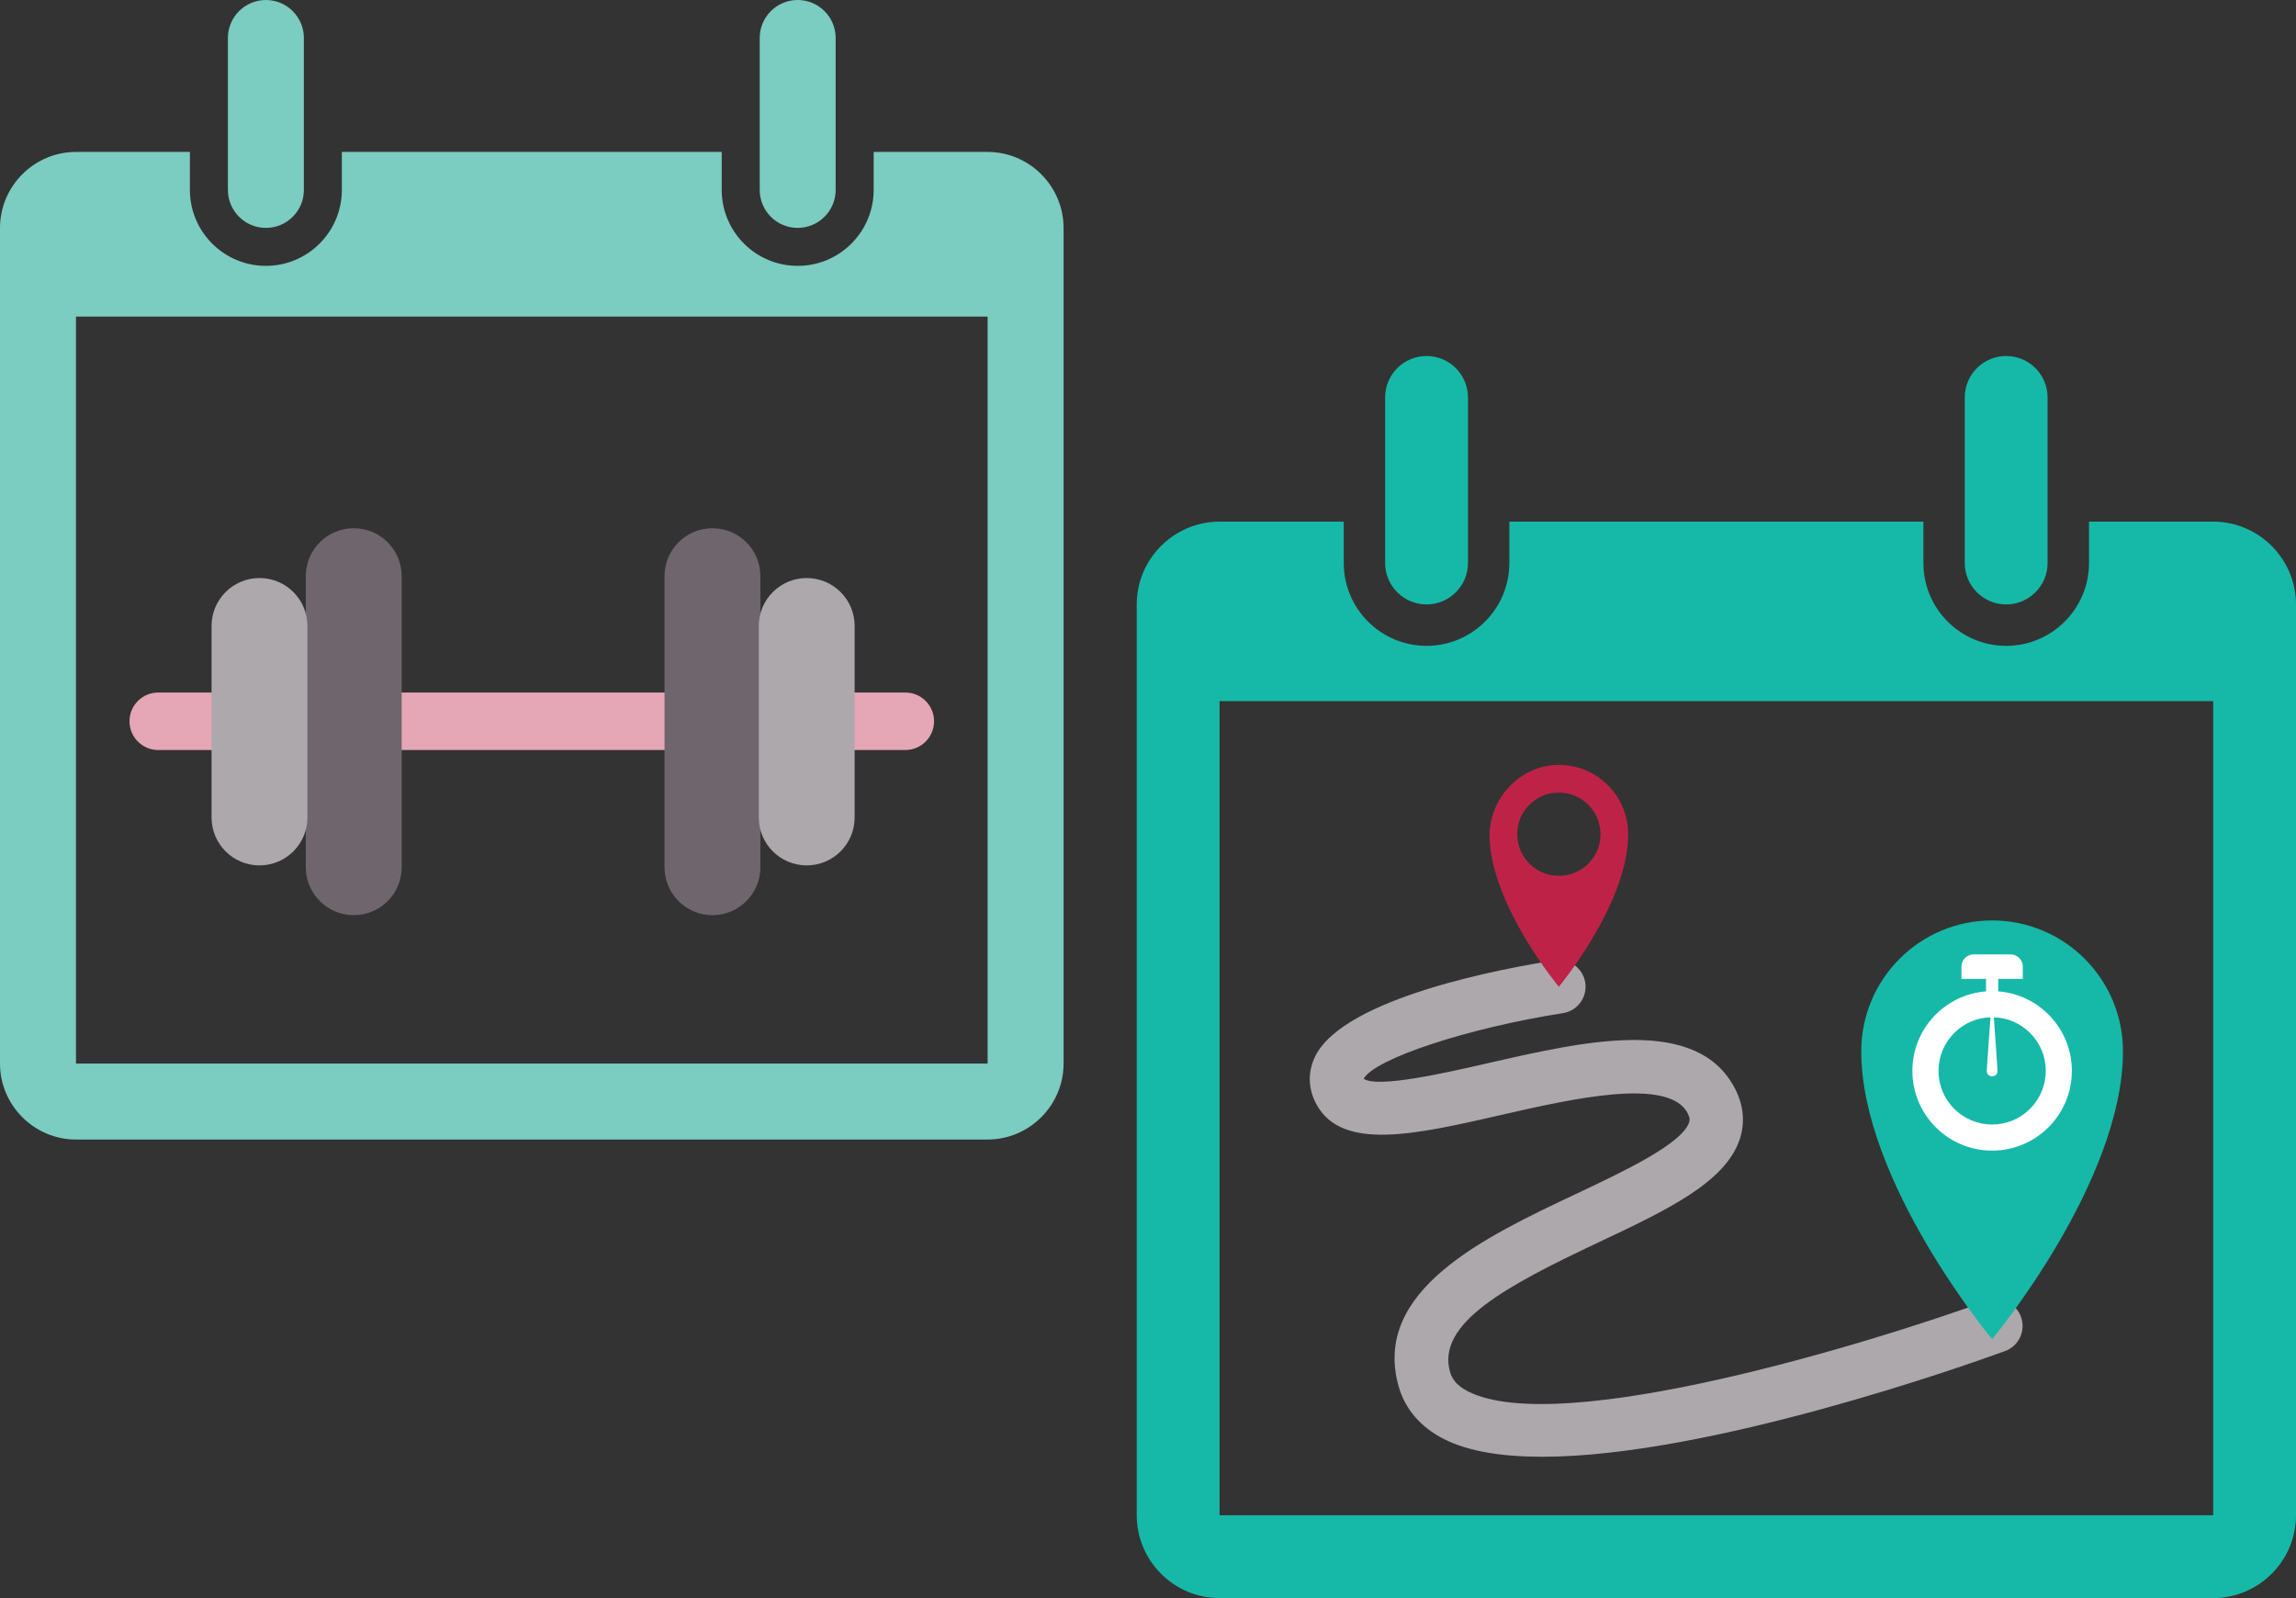
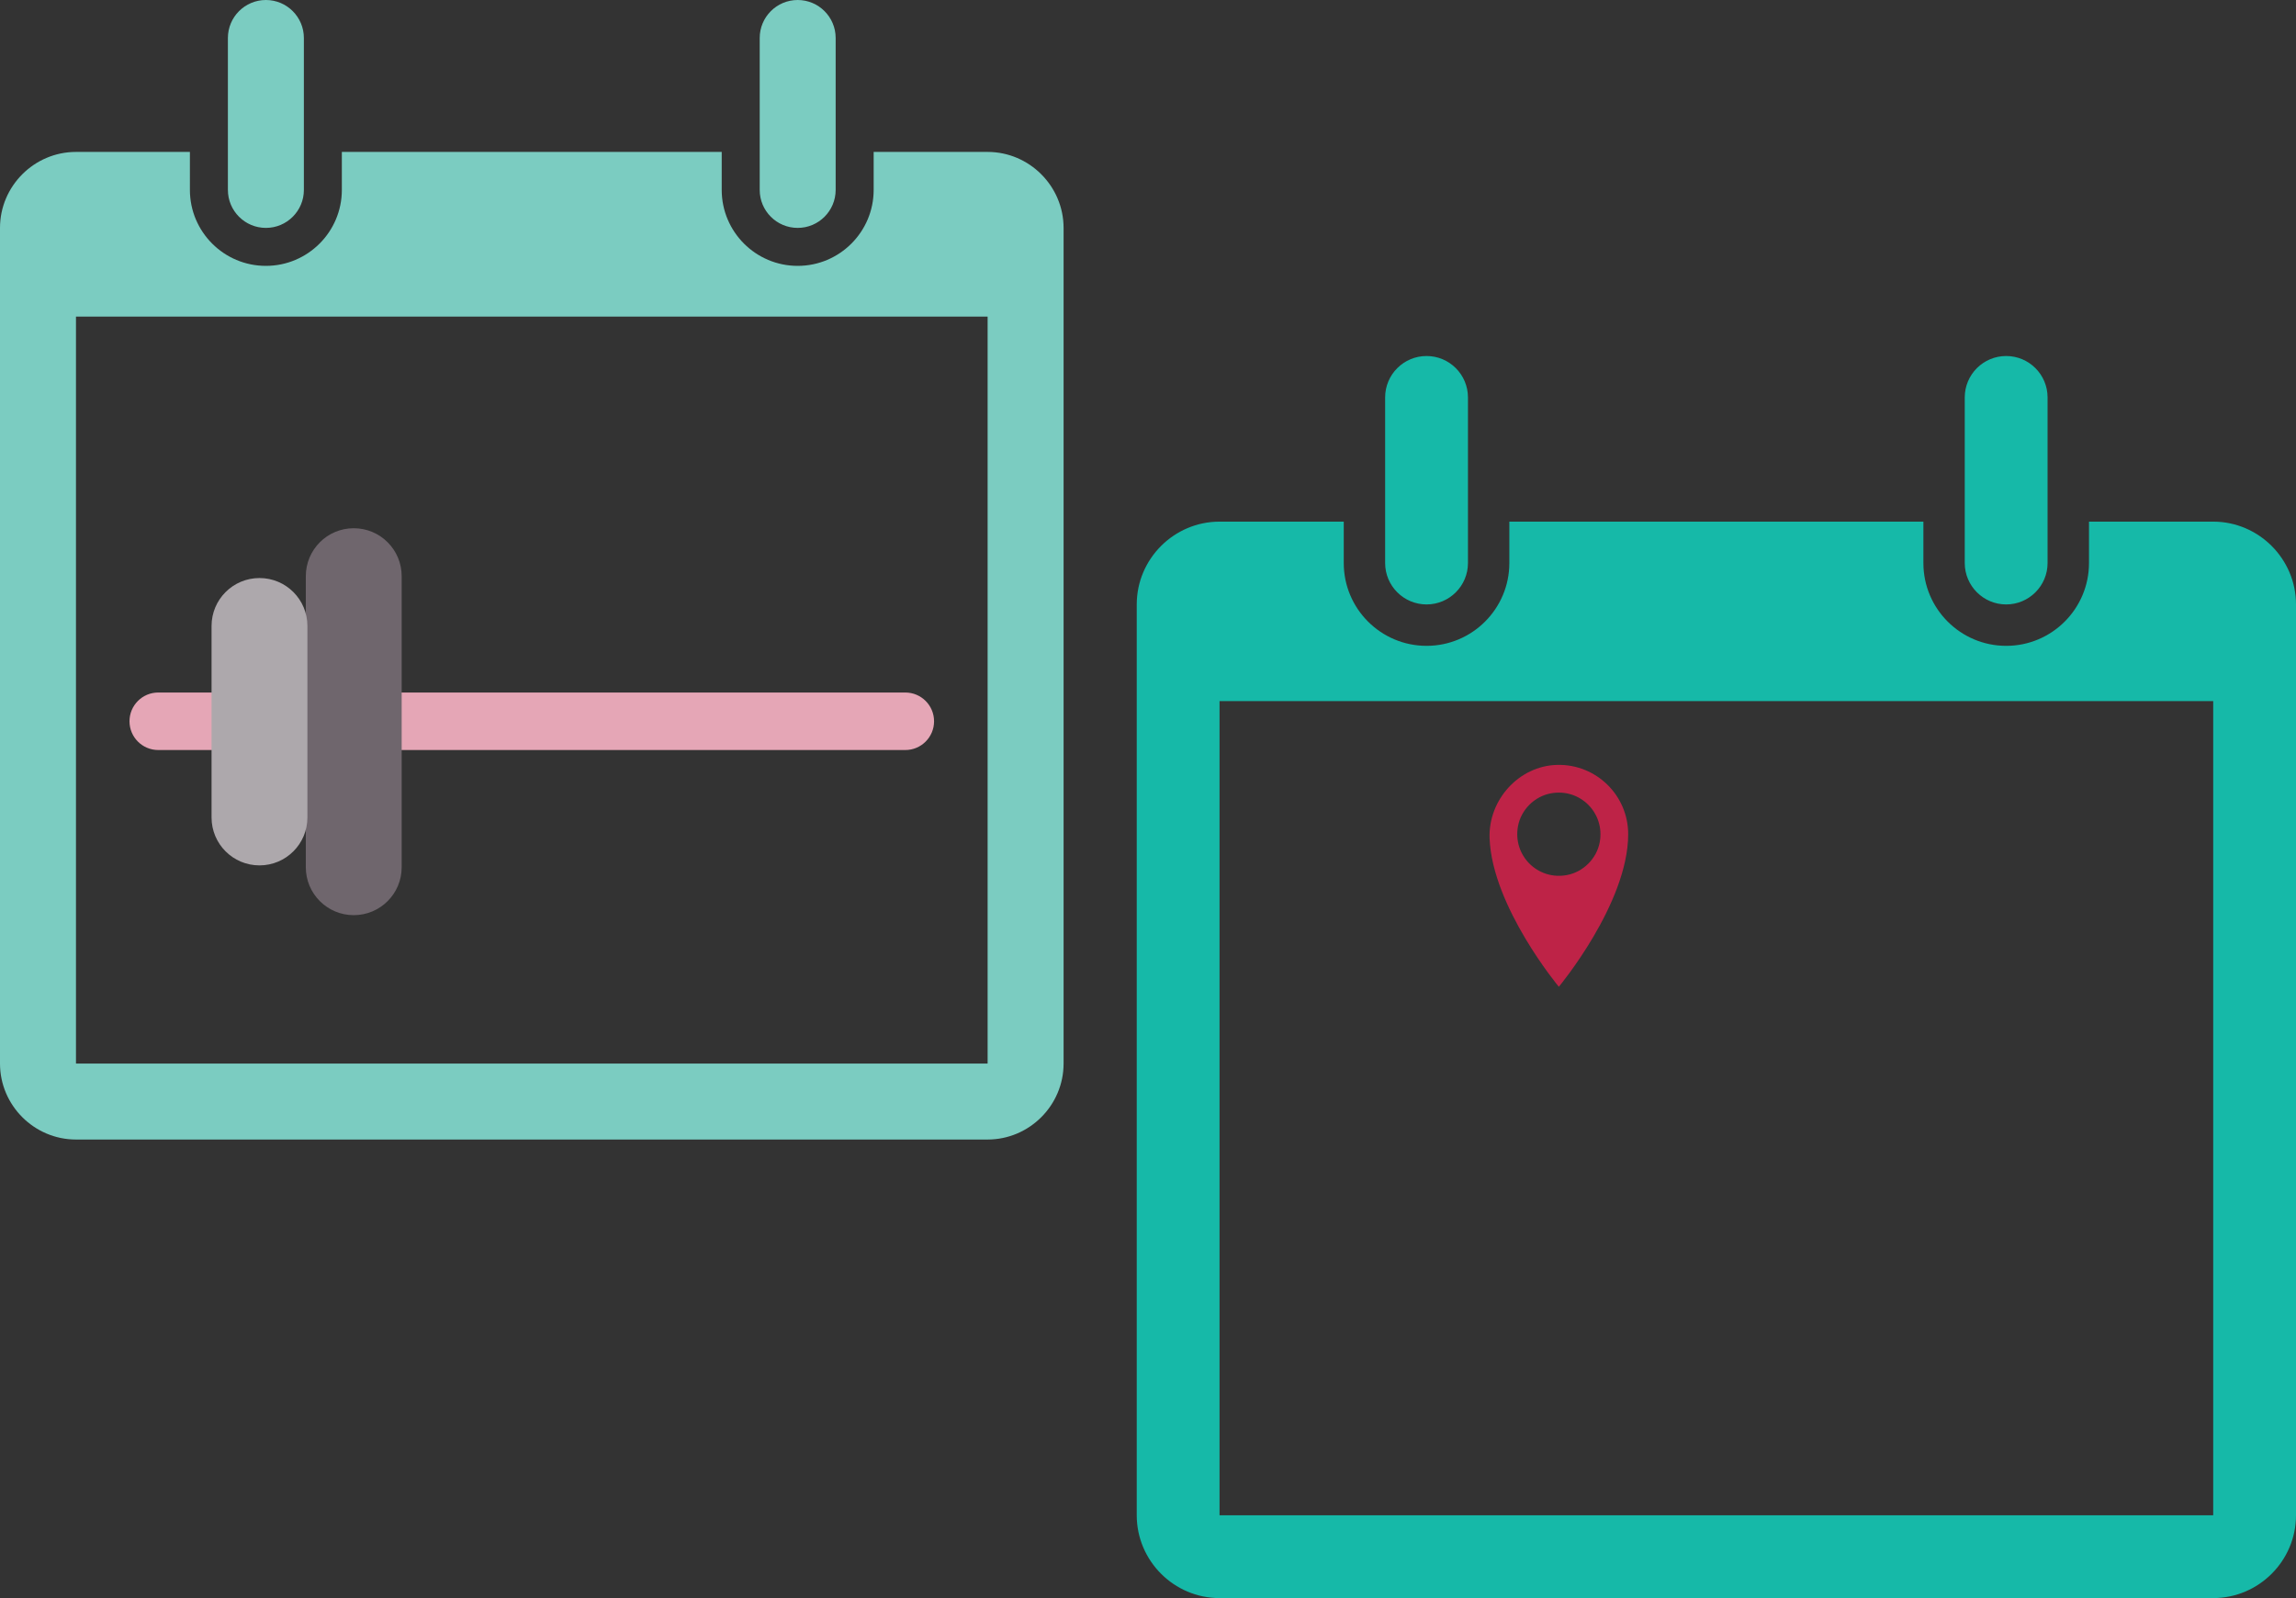
<svg xmlns="http://www.w3.org/2000/svg" version="1.1" id="Layer_1" x="0px" y="0px" viewBox="0 0 74.733 52.017" style="enable-background:new 0 0 74.733 52.017;" xml:space="preserve">
  <rect x="0" y="0" width="74.733" height="52.017" fill="#333333" stroke="none" />
  <style type="text/css">
	.st0{fill:#E5A6B6;}
	.st1{fill:#6F666D;}
	.st2{fill:#ADA8AC;}
	.st3{fill:#16B9A8;}
	.st4{fill:#7BCCC1;}
	.st5{fill:#BE2347;}
	.st6{fill:#FFFFFF;}
</style>
  <g id="XMLID_1273_">
    <path id="XMLID_2959_" class="st0" d="M29.467,24.413H5.151c-0.517,0-0.936-0.419-0.936-0.936c0-0.517,0.419-0.936,0.936-0.936   h24.316c0.517,0,0.936,0.419,0.936,0.936C30.403,23.994,29.984,24.413,29.467,24.413z" />
-     <path id="XMLID_2958_" class="st1" d="M23.19,29.788c-0.862,0-1.56-0.698-1.56-1.56v-9.474c0-0.862,0.698-1.56,1.56-1.56   s1.56,0.698,1.56,1.56v9.474C24.75,29.09,24.051,29.788,23.19,29.788z" />
-     <path id="XMLID_2957_" class="st2" d="M26.258,28.168c-0.862,0-1.56-0.698-1.56-1.56v-6.233c0-0.862,0.698-1.56,1.56-1.56   c0.862,0,1.56,0.698,1.56,1.56v6.233C27.818,27.469,27.12,28.168,26.258,28.168z" />
    <path id="XMLID_2955_" class="st1" d="M11.514,29.788c-0.862,0-1.56-0.698-1.56-1.56v-9.474c0-0.862,0.698-1.56,1.56-1.56   c0.862,0,1.56,0.698,1.56,1.56v9.474C13.075,29.09,12.376,29.788,11.514,29.788z" />
    <path id="XMLID_2954_" class="st2" d="M8.446,28.168c-0.862,0-1.56-0.698-1.56-1.56v-6.233c0-0.862,0.698-1.56,1.56-1.56   c0.862,0,1.56,0.698,1.56,1.56v6.233C10.006,27.469,9.308,28.168,8.446,28.168z" />
    <path id="XMLID_2928_" class="st3" d="M72.038,16.979h-4.043v1.348c0,1.487-1.208,2.695-2.695,2.695   c-1.487,0-2.695-1.208-2.695-2.695v-1.348H49.128v1.348c0,1.487-1.208,2.695-2.695,2.695c-1.487,0-2.695-1.208-2.695-2.695v-1.348   h-4.043c-1.482,0-2.695,1.213-2.695,2.695v29.648c0,1.482,1.213,2.695,2.695,2.695h32.343c1.482,0,2.695-1.213,2.695-2.695V19.674   C74.733,18.192,73.519,16.979,72.038,16.979z M72.038,49.316c-0.001,0.001-0.003,0.004-0.005,0.005H39.7   c-0.001-0.001-0.004-0.003-0.005-0.005V22.82h32.343V49.316z M46.433,19.674c0.744,0,1.348-0.604,1.348-1.348v-5.39   c0-0.744-0.604-1.348-1.348-1.348c-0.744,0-1.348,0.604-1.348,1.348v5.39C45.085,19.07,45.689,19.674,46.433,19.674z    M65.299,19.674c0.744,0,1.348-0.604,1.348-1.348v-5.39c0-0.744-0.604-1.348-1.348-1.348c-0.744,0-1.348,0.604-1.348,1.348v5.39   C63.952,19.07,64.556,19.674,65.299,19.674z" />
    <path id="XMLID_2914_" class="st4" d="M32.146,4.945h-3.709v1.236c0,1.364-1.108,2.473-2.473,2.473   c-1.364,0-2.473-1.108-2.473-2.473V4.945H11.127v1.236c0,1.364-1.108,2.473-2.473,2.473c-1.364,0-2.473-1.108-2.473-2.473V4.945   H2.473C1.113,4.945,0,6.059,0,7.418v27.2c0,1.36,1.113,2.473,2.473,2.473h29.673c1.36,0,2.473-1.113,2.473-2.473v-27.2   C34.618,6.059,33.505,4.945,32.146,4.945z M32.146,34.614c-0.001,0.001-0.002,0.004-0.005,0.005H2.478   c-0.001-0.001-0.004-0.002-0.005-0.005V10.305h29.673V34.614z M8.655,7.418c0.682,0,1.236-0.554,1.236-1.236V1.236   C9.891,0.554,9.337,0,8.655,0C7.972,0,7.418,0.554,7.418,1.236v4.945C7.418,6.864,7.972,7.418,8.655,7.418z M25.964,7.418   c0.682,0,1.236-0.554,1.236-1.236V1.236C27.2,0.554,26.646,0,25.964,0c-0.682,0-1.236,0.554-1.236,1.236v4.945   C24.727,6.864,25.282,7.418,25.964,7.418z" />
-     <path id="XMLID_2913_" class="st2" d="M50.196,47.417c-1.284,0-2.398-0.169-3.204-0.58c-0.749-0.382-1.255-0.969-1.464-1.699   c-0.895-3.132,2.802-4.876,5.772-6.277c1.532-0.723,3.437-1.622,3.677-2.323c0.021-0.062,0.037-0.141-0.043-0.298   c-0.613-1.197-3.788-0.472-6.106,0.059c-2.761,0.631-5.146,1.176-5.979-0.353c-0.275-0.504-0.289-1.059-0.04-1.564   c0.949-1.922,6.209-2.876,7.798-3.123c0.471-0.07,0.918,0.251,0.992,0.725c0.074,0.474-0.251,0.918-0.725,0.993   c-3.095,0.482-6.126,1.484-6.488,2.135c0.454,0.317,2.702-0.199,4.054-0.508c3.193-0.731,6.814-1.558,8.041,0.845   c0.276,0.54,0.325,1.11,0.14,1.65c-0.477,1.398-2.378,2.295-4.58,3.334c-3.021,1.425-5.295,2.641-4.842,4.227   c0.048,0.166,0.16,0.413,0.582,0.628c3.009,1.535,13.21-1.605,16.886-2.944c0.45-0.165,0.95,0.068,1.114,0.519   c0.164,0.451-0.068,0.95-0.519,1.114C64.109,44.398,55.629,47.417,50.196,47.417z" />
    <path id="XMLID_2904_" class="st5" d="M50.689,24.897c-1.25,0.027-2.253,1.144-2.204,2.393c0.087,2.228,2.254,4.829,2.254,4.829   s2.257-2.708,2.257-4.966C52.997,25.89,51.959,24.869,50.689,24.897z M51.005,28.482c-0.954,0.181-1.775-0.639-1.595-1.594   c0.1-0.53,0.534-0.964,1.064-1.064c0.954-0.181,1.775,0.639,1.595,1.594C51.969,27.948,51.535,28.382,51.005,28.482z" />
    <g id="XMLID_2897_">
-       <path id="XMLID_2902_" class="st3" d="M64.842,29.96c-2.352,0-4.259,1.907-4.259,4.259c0,4.259,4.259,9.371,4.259,9.371    s4.259-5.111,4.259-9.371C69.101,31.867,67.194,29.96,64.842,29.96z" />
-       <path id="XMLID_2898_" class="st6" d="M65.041,32.269v-0.407h0.799v-0.399c0-0.221-0.179-0.399-0.399-0.399h-1.198    c-0.221,0-0.399,0.179-0.399,0.399v0.399h0.799v0.407c-1.34,0.102-2.396,1.222-2.396,2.588c0,1.433,1.162,2.595,2.595,2.595    s2.595-1.162,2.595-2.595C67.437,33.491,66.381,32.371,65.041,32.269z M66.076,36.091c-0.33,0.33-0.768,0.511-1.234,0.511    s-0.904-0.182-1.234-0.511c-0.33-0.33-0.511-0.768-0.511-1.234s0.182-0.904,0.511-1.234c0.317-0.317,0.733-0.496,1.179-0.51    l-0.118,1.713c-0.01,0.144,0.068,0.206,0.174,0.206c0.106,0,0.184-0.063,0.174-0.206l-0.118-1.713    c0.445,0.014,0.862,0.194,1.179,0.51c0.33,0.33,0.511,0.768,0.511,1.234C66.587,35.323,66.406,35.761,66.076,36.091z" />
-     </g>
+       </g>
  </g>
</svg>